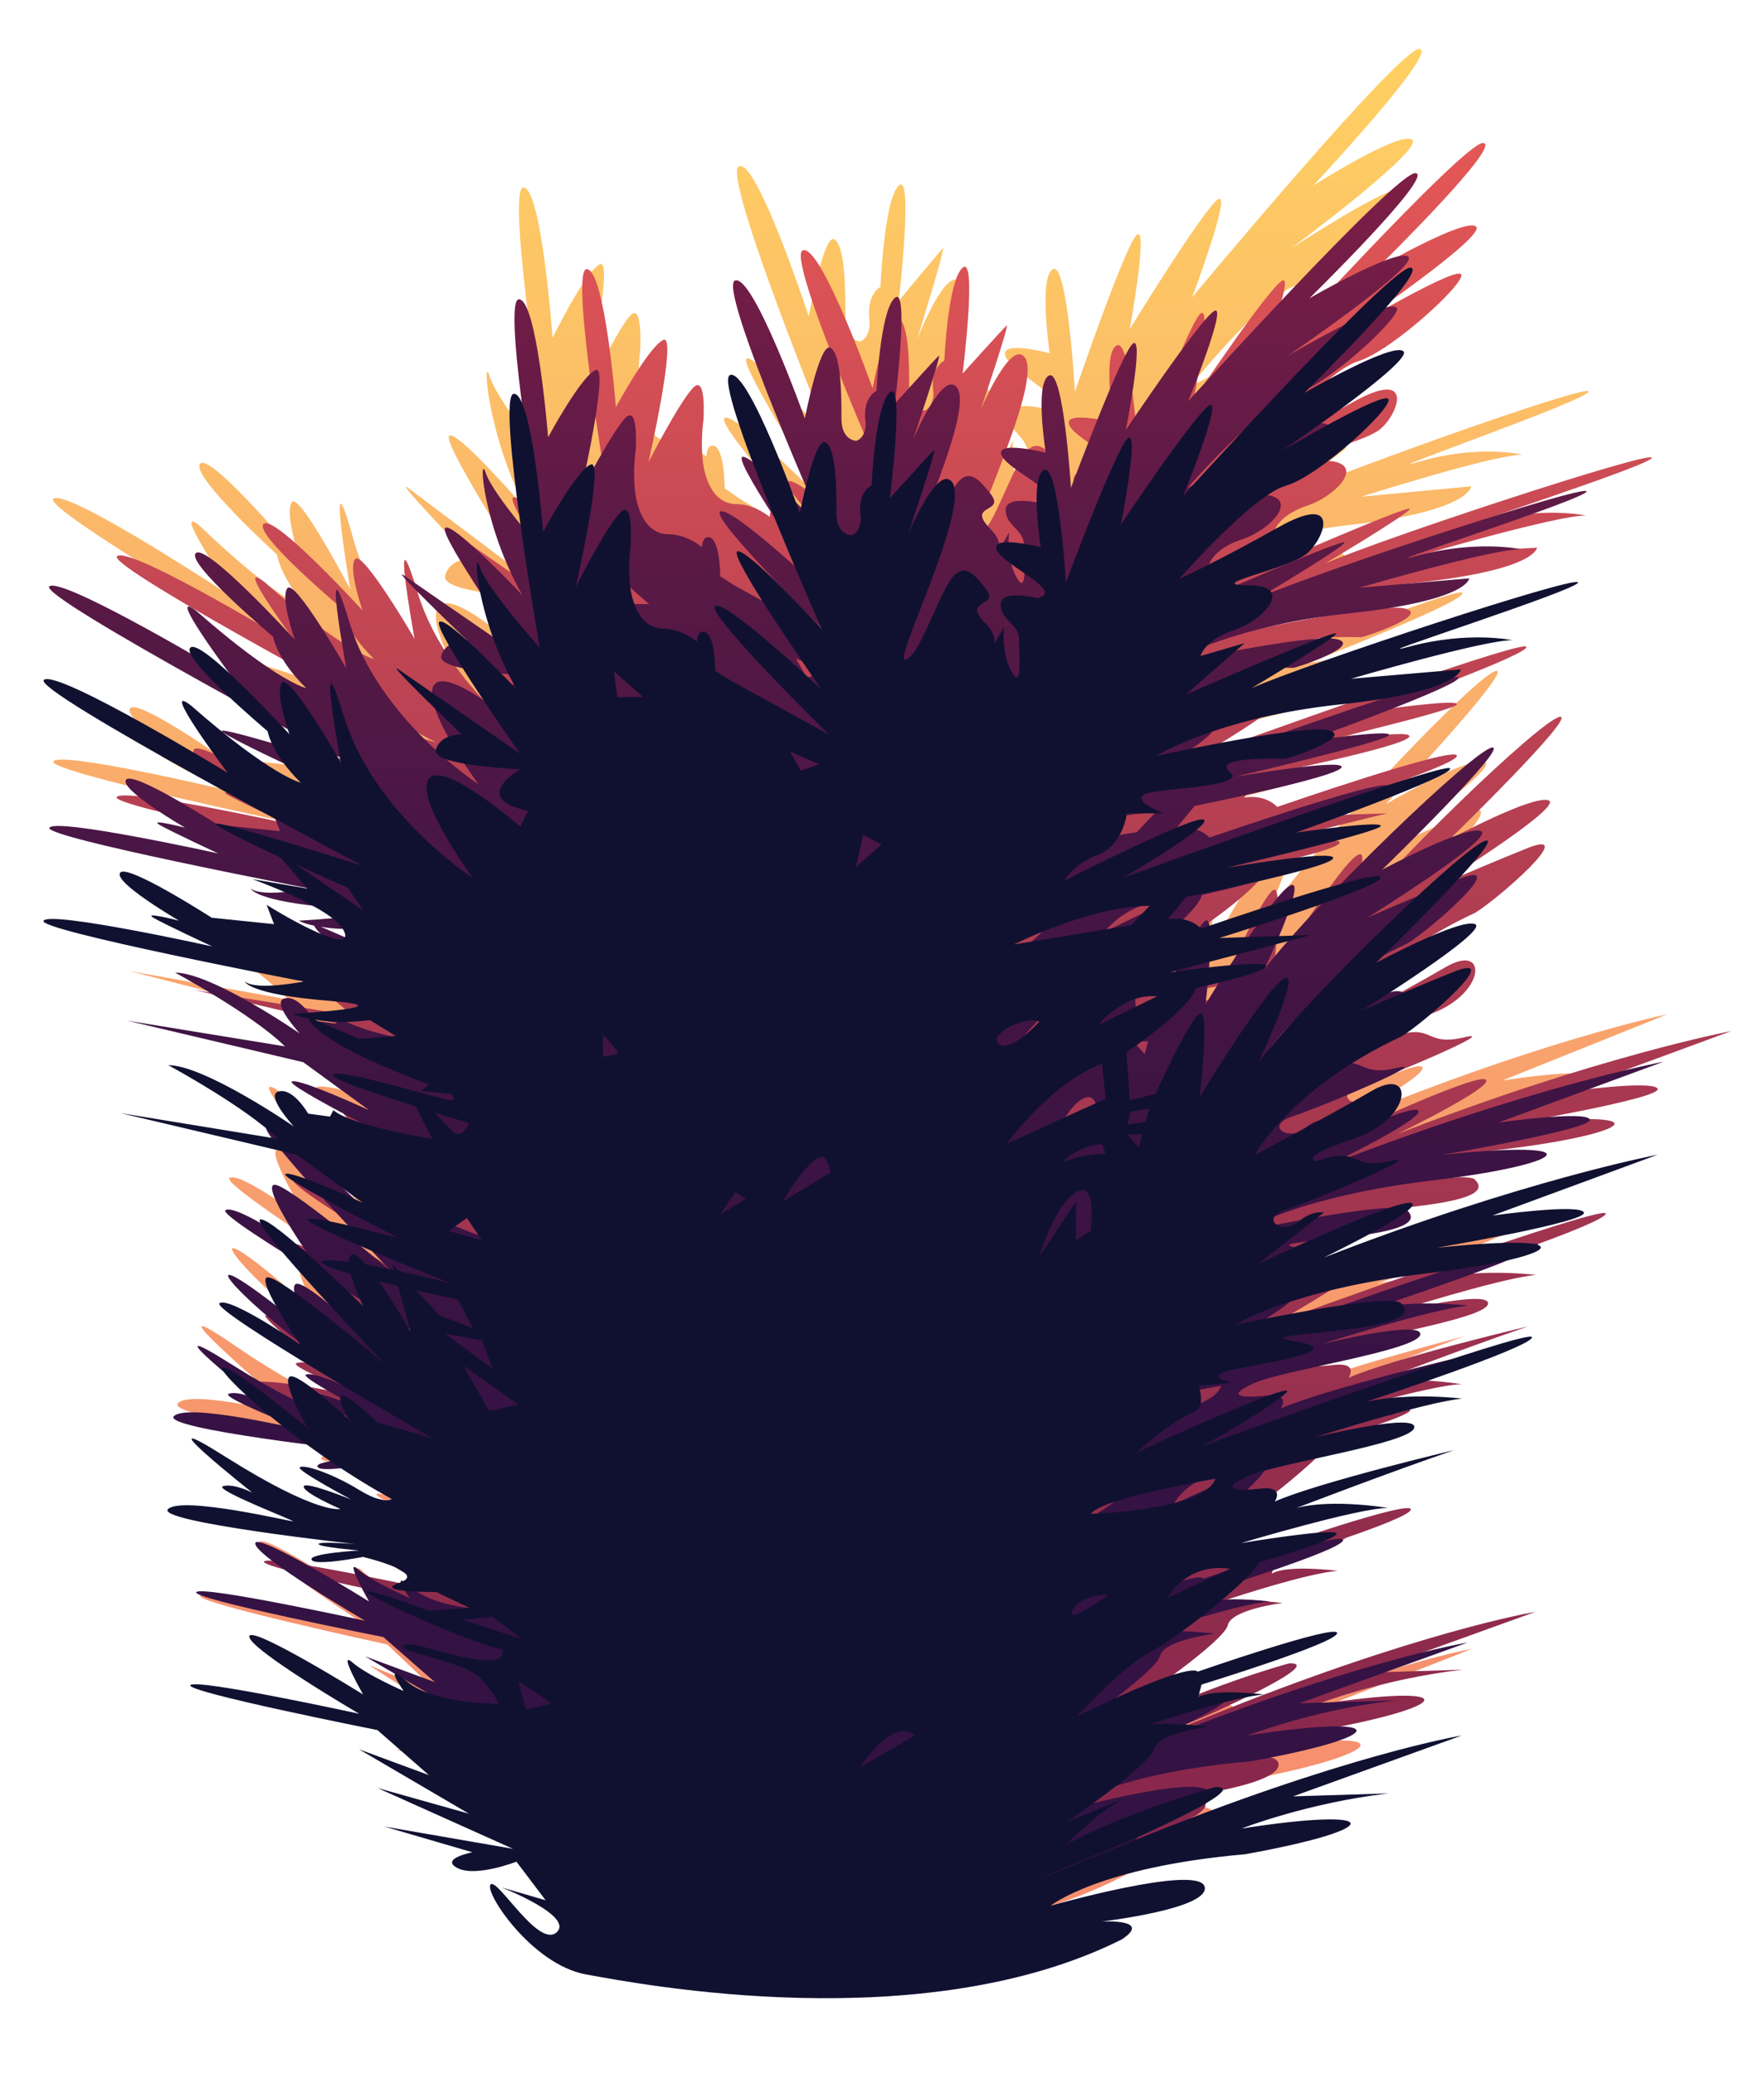
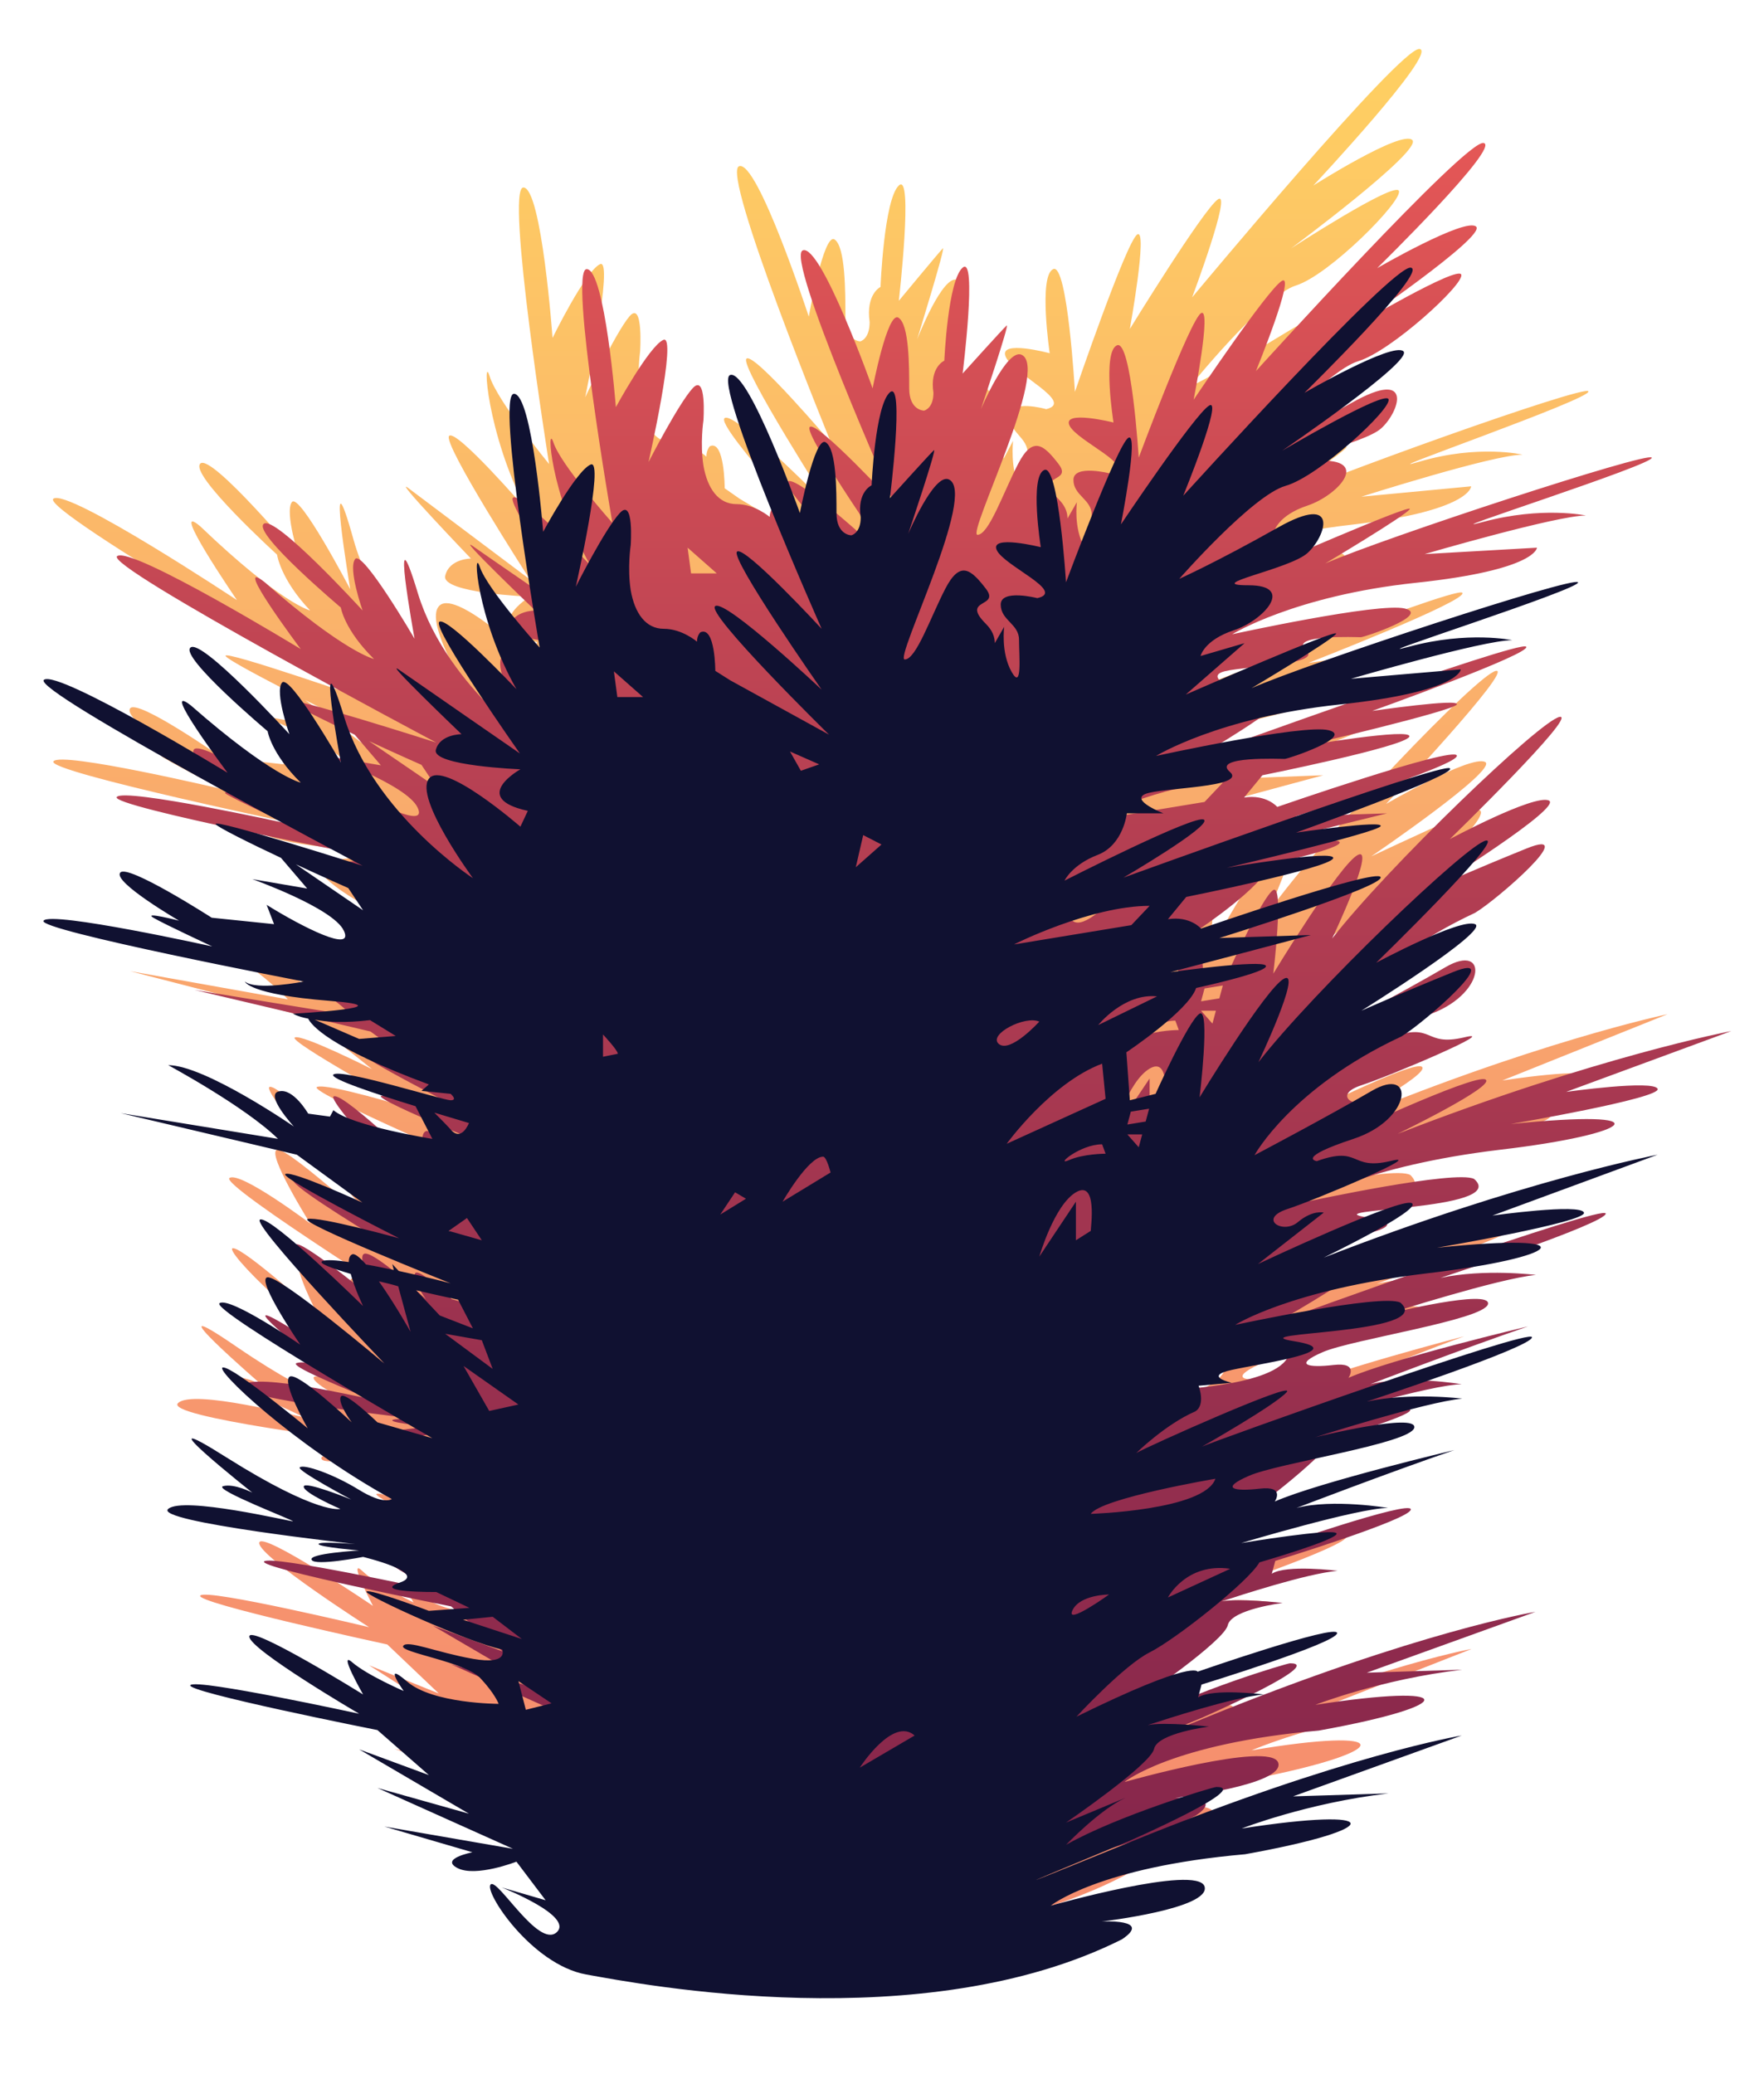
<svg xmlns="http://www.w3.org/2000/svg" version="1.1" id="Layer_1" x="0px" y="0px" viewBox="0 0 356.6 419.2" style="enable-background:new 0 0 356.6 419.2;" xml:space="preserve">
  <style type="text/css">
	.st0{fill:url(#SVGID_1_);}
	.st1{fill:url(#SVGID_2_);}
	.st2{fill:url(#SVGID_3_);}
	.st3{fill:#101131;}
</style>
  <g>
    <linearGradient id="SVGID_1_" gradientUnits="userSpaceOnUse" x1="-1310.684" y1="391.145" x2="-1310.684" y2="9.889" gradientTransform="matrix(-1 0 0 1 -1137 0)">
      <stop offset="0" style="stop-color:#F68E6E" />
      <stop offset="0.176" style="stop-color:#F6926E" />
      <stop offset="0.41" style="stop-color:#F89E6D" />
      <stop offset="0.677" style="stop-color:#FAB16B" />
      <stop offset="0.967" style="stop-color:#FECD63" />
      <stop offset="1" style="stop-color:#FFD061" />
    </linearGradient>
    <path class="st0" d="M10.8,153.9c-1.5,2.1,52.6,13.4,52.6,13.4s-9.6,2.1-11.9,0c0,0,0.7,2.8,17.1,4.2s-7.4,2.8-7.4,2.8   s1,0.6,3.1,1.1c0.6,1.4,3.9,6.2,24.4,14.5l-1.5,1.4l5.9,0.7c0,0,1.5,1.4,0,1.4s-22.2-7.1-23.7-5.7c-0.9,0.8,8.5,4.3,16.6,7l3.4,7.1   c0,0-16.3-2.8-20-6.4l-0.7,1.4l-4.4-0.7c0,0-3-5.7-5.9-5c-3,0.7,3,7.8,3,7.8S43.4,185.7,36,185.7c0,0,15.6,9.2,22.2,16.3l-31.9-5.7   l35.6,9.2l13.3,10.6c0,0-14.1-7.1-15.6-6.4c-1.5,0.7,23,14.2,23,14.2s-16.3-5-18.5-4.2c-2.2,0.7,28.9,14.2,28.9,14.2   s-4.9-1.4-10.5-2.7l-1.3-1.5l0.3,1.3c-1.9-0.4-3.8-0.9-5.6-1.2c-1.3-1.6-2.4-2.6-2.9-2.2c-0.4,0.3-0.6,0.8-0.6,1.6   c-2.6-0.4-4.6-0.5-5.3-0.2c-1,0.5,1.7,1.5,5.7,2.8c0.8,3.2,2.5,7.1,2.5,7.1S56.8,219,54.5,219.7c-2.2,0.7,25.2,31.8,25.2,31.8   S58.2,231.7,56,232.4c-2.2,0.7,6.7,14.9,6.7,14.9s-14.1-10.6-16.3-9.2c-2.2,1.4,43,29.7,43,29.7l-11.1-3.5c0,0-6.7-7.1-7.4-5.7   s2.2,5.7,2.2,5.7s-11.1-11.3-12.6-9.9c-1.5,1.4,3.7,11.3,3.7,11.3s-14.8-13.4-17.1-13.4c-2.2,0,14.1,17,34.1,29   c0,0-1.5,1.4-6.7-2.1c-5.2-3.5-11.1-5.7-11.9-5c-0.7,0.7,10.4,7.1,10.4,7.1s-9.6-4.2-9.6-2.8c0,1.4,7.4,5,7.4,5s-4.4,1.4-23-11.3   c-18.5-12.7,5.2,7.8,5.2,7.8s-3.7-2.1-5.9-1.4c-2.2,0.7,14.8,7.8,14.1,7.8c-0.7,0-22.2-5.7-25.2-2.8c-3,2.8,37.8,7.8,37.8,7.8   s-7.4-0.7-7.4,0s8.2,1.4,8.2,1.4s-10.4,0.7-9.6,2.1c0.7,1.4,10.4-0.7,10.4-0.7s13.3,3.5,7.4,5.7c-5.9,2.1,7.4,2.1,7.4,2.1l6.7,3.5   l-8.2,0.7c0,0-11.9-5-12.6-4.2c-0.7,0.7,20.8,11.3,27.4,12.7c0,0,1.5,3.5-5.9,2.1c-7.4-1.4-13.3-4.2-14.1-2.8   c-0.7,1.4,12.6,3.5,15.6,7.1c3,3.5,3.7,5.7,3.7,5.7s-13.3,0-18.5-5s-0.7,2.1-0.7,2.1s-7.4-3.5-10.4-6.4c-3-2.8,2.2,7.1,2.2,7.1   s-23-15.6-23-12.7c0,2.8,22.2,17,22.2,17s-32.6-7.8-34.1-6.4c-1.5,1.4,37.8,9.9,37.8,9.9l10.4,9.9l-14.1-5.7l22.2,14.2l-18.5-5.7   l27.4,13.4l-26-5l17.8,5.7c0,0-6.7,1.4-3,3.5c3.7,2.1,11.9-1.4,11.9-1.4l5.9,8.5l-8.9-2.8c0,0,14.8,6.4,11.1,9.9   c-3.7,3.5-11.9-12-13.3-10.6c-1.5,1.4,8.2,17.7,19.3,19.8s68.2,14.2,108.3-7.8c6.3-4.6-4.1-3.9-4.1-3.9s22.2-2.8,20.8-7.8   s-31.1,4.2-31.1,4.2s9.6-8.5,39.3-11.3c28.9-5.7,28.2-10.6-0.7-5.7c0,0,13.3-5.7,29.7-7.8l-19.3,0.7l34.1-13.4   c0,0-23.7,4.2-66.7,23.3c-43,19.1-0.7,0-0.7,0s25.1-12,17.8-12c-0.7,0-20,6.4-30.4,12.7c0,0,6.9-7.9,12-10.4l-12,5.4   c0,0,17.1-12.7,17.8-16.3c0.7-3.5,11.1-5,11.1-5s-8.9-1.1-12.4-0.4c3.7-1.3,17.1-6.1,23.5-6.7c0,0-10.4-1.4-13.3,0.7l0.7-2.8   c0,0,27.4-9.2,27.4-11.3s-28.2,8.5-28.2,8.5s-0.7-2.8-24.5,9.9c0,0,9.6-11.3,14.8-14.2s20-15.6,22.2-19.8c0,0,15.6-5,15.6-6.4   c0-1.4-19.3,2.1-19.3,2.1s23.7-7.8,29.7-7.8c0,0-11.1-2.1-18.5,0c0,0,18.5-7.8,31.9-12.7c0,0-27.4,7.1-36.3,11.3c0,0,2.2-3.5-3-2.8   c-5.2,0.7-8.2,0-2.2-2.8c5.9-2.8,32.6-7.1,33.4-10.6c0.7-3.5-20,2.1-20,2.1s22.2-7.8,29.7-8.5c0,0-10.4-1.4-19.3,0.7   c0,0,33.4-12,33.4-14.2s-63.8,22.6-66.7,24.1c0,0,14.8-9.2,17.1-12c2.2-2.8-28.2,12-30.4,13.4c0,0,5.9-6.4,11.9-9.2   c2.2-1.4,0.7-5.7,0.7-5.7l6.7-0.7c0,0-5.9-1.4,0-2.8s24.5-4.2,12.6-6.4c-11.9-2.1,28.9-1.4,21.5-8.5c-3.7-2.1-33.4,5-33.4,5   s11.1-7.8,38.6-11.3s33.4-9.2,2.2-5.7c0,0,30.4-5.7,29.7-7.8c-0.7-2.1-18.5,0.7-18.5,0.7l33.4-13.4c0,0-27.4,5.7-67.5,22.6   c0,0,20-10.6,17.8-12c-2.2-1.4-31.1,13.4-31.1,13.4l13.3-11.3c0,0-2.2-0.7-5.2,2.1c-3,2.8-8.2-0.7-2.2-2.8   c5.9-2.1,28.9-12.7,20.8-10.6c-8.2,2.1-5.9-3.5-14.8,0c0,0-4.4-0.7,7.4-5c11.9-4.2,12.6-16.3,3.7-10.6   c-8.9,5.7-23.7,14.2-23.7,14.2s7.4-14.9,29.7-26.2c4.4-2.8,21.5-19.1,10.4-14.2c-11.1,5-18.5,8.5-18.5,8.5s26-17.7,23-19.1   s-20,8.5-20,8.5s26-27.6,22.2-26.9c-3.7,0.7-34.9,33.3-46,48.8c0,0,8.9-20.5,5.2-18.4c-3.7,2.1-17.1,26.2-17.1,26.2   s2.2-19.8,0-18.4c-2.2,1.4-8.9,17.7-8.9,17.7l-5.2,1.4l-0.7-10.6c0,0,12.6-9.2,14.1-14.2c0,0,14.8-3.5,14.1-5s-19.3,1.4-19.3,1.4   l28.9-7.8l-18.5,0.7c0,0,33.4-11.3,32.6-13.4c-0.7-2.1-36.3,11.3-36.3,11.3s-2.2-2.8-6.7-2.1l3.7-5c0,0,28.9-6.4,29.7-8.5   c0.7-2.1-21.5,2.1-21.5,2.1s30.4-7.8,31.1-9.2c0.7-1.4-17.1,1.4-17.1,1.4s32.6-12.7,31.1-14.2c-1.5-1.4-66,24.1-66,24.1   s17.8-11.3,16.3-12.7S217.3,145,217.3,145s1.5-3.5,6.7-5.7c5.2-2.1,5.9-9.2,5.9-9.2h7.4c0,0-6.7-2.8-3.7-4.2c3-1.4,20.8-1.4,17.1-5   s10.4-2.8,11.1-2.8c0.7,0,14.1-5,8.9-6.4c-5.2-1.4-34.9,5.7-34.9,5.7s12.6-8.5,37.1-11.3s24.5-7.8,24.5-7.8l-22.2,2.1   c0,0,26.7-8.5,32.6-8.5c0,0-8.9-2.1-20.8,1.4s34.9-12.7,34.1-14.2c-0.7-1.4-54.1,17.7-66,23.3c0,0,16.3-10.6,17.1-12   c0.7-1.4-30.4,13.4-30.4,13.4l11.9-11.3l-8.9,2.8c0,0,0.7-3.5,6.7-5.7c5.9-2.1,12.6-9.9,3-9.9s8.2-3.5,11.9-7.1s6.7-13.4-5.9-5.7   s-20,11.3-20,11.3s14.8-18.4,21.5-20.5c6.7-2.1,21.5-17,20.8-19.1S261,50.2,261,50.2s26.7-19.8,24.5-21.9c-2.2-2.1-20,9.2-20,9.2   S290.7,10.6,287,9.9s-46,50.2-46,50.2s8.2-21.9,5.2-19.8s-17.8,26.2-17.8,26.2s3.7-20.5,1.5-19.1c-2.2,1.4-12.6,31.8-12.6,31.8   s-1.5-26.2-4.4-24.8c-3,1.4-0.7,17-0.7,17s-10.4-2.8-8.9,0.7s14.1,9.2,8.2,10.6c0,0-7.4-2.1-7.4,1.4s3.7,4.2,3.7,7.8   s0.7,11.3-1.5,7.1c-2.2-4.2-1.5-9.9-1.5-9.9l-1.9,3.6c0-1.4-0.5-2.9-1.8-4.3c-5.2-5.7,3-3.5,0-7.8c-3-4.2-5.2-6.4-8.2,0   c-3,6.4-5.9,15.6-8.2,15.6c-2.2,0,14.8-36.8,8.9-39.6c-3-1.4-8.2,12-8.2,12s5.9-19.1,5.2-18.4c-0.7,0.7-8.9,10.6-8.9,10.6   s3-26.2,0-23.3c-3,2.8-3.7,20.5-3.7,20.5s-3,1.4-2.2,7.1c0,3.5-1.9,3.9-1.9,3.9s-3,0-3-5c0-5,0-14.2-2.2-15.6   c-2.2-1.4-5.2,15.6-5.2,15.6s-10.4-31.8-14.1-30.4C145.7,35,168,89.5,168,89.5s-15.6-18.4-17.1-17c-1.5,1.4,17.1,30.4,17.1,30.4   s-19.3-19.8-21.5-18.4c-2.2,1.4,23,28.3,23,28.3l-20-12l-3-2.1c0,0,0-9.9-3-8.5c0,0-0.7,0.7-0.7,2.1c0,0-3-2.8-6.7-2.8   c-3.7,0-5.9-3.5-6.7-8.5c-0.7-5,0-9.9,0-9.9s0.7-10.6-2.2-7.1s-8.9,16.3-8.9,16.3s5.9-28.3,3-26.9c-3,1.4-9.6,14.9-9.6,14.9   s-2.2-30.4-5.9-30.4c-3.7,0,5.2,55.9,5.2,55.9S100.5,81,99,76.1c-1.5-5-0.7,11.3,7.4,26.9c0,0-14.1-16.3-15.6-14.9   c-1.5,1.4,16.3,29,16.3,29s-20.8-15.6-24.5-18.4c-3.7-2.8,12.6,14.2,12.6,14.2s-4.4,0-5.2,3.5s17.1,4.2,17.1,4.2s-10.4,6.4,1.5,9.2   l-1.5,3.5c0,0-15.6-14.9-18.5-10.6c-3,4.2,8.9,21.9,8.9,21.9s-20-14.2-26-35.4c-5.9-21.2-0.7,9.9-0.7,9.9S60.5,99.4,59,101.5   s1.5,11.3,1.5,11.3s-17.8-21.2-20-19.1C38.2,95.9,56,112.1,56,112.1s0.7,5,6.7,11.3c0,0-5.9-1.4-22.2-17   c-6.7-5.7,7.4,14.9,7.4,14.9s-34.1-22.6-37.1-20.5c-3,2.1,64.5,41,64.5,41s-30.4-10.6-29.7-9.2c0.4,0.7,6.8,4.1,13.2,7.4l5.3,6.7   L53,144.7c0,0,16.3,6.4,18.5,11.3c2.2,5-8.2-0.7-15.6-5.7l1.5,4.2l-12.6-1.4c0,0-17.1-12-18.5-9.9c-1.5,2.1,11.9,10.6,11.9,10.6   s-7.4-2.1-5.2-0.7c2.2,1.4,11.9,6.4,11.9,6.4S12.3,151.8,10.8,153.9z M234.4,150.7l-3.7,4.2l-23.7,4.2   C206.9,159.2,222.5,150.7,234.4,150.7z M224,176.9c0,0,5.2-7.1,11.9-6.4L224,176.9z M229.9,198.8l0.7-2.8l3.7-0.7l-0.7,2.8   L229.9,198.8z M229.9,200.9h3l-0.7,2.8L229.9,200.9z M238.1,302.8c0,0,3.7-7.8,12.6-6.4L238.1,302.8z M222.5,284.4   c2.2-3.5,25.2-7.8,25.2-7.8C245.5,283.7,222.5,284.4,222.5,284.4z M218,206.6c-3,1.4,2.2-3.5,6.7-3.5l0.7,2.1   C225.5,205.2,221,205.2,218,206.6z M218.8,305.6c1.5-3.5,7.4-3.5,7.4-3.5S217.3,309.2,218.8,305.6z M212.1,227.8   c0,0,3-11.3,7.4-14.2c4.4-2.8,3,7.8,3,8.5l-3,2.1v-8.5L212.1,227.8z M205.4,203.1c0,0,8.9-13.4,19.3-17.7l0.7,7.8L205.4,203.1z    M212.1,176.2c0,0-5.9,7.1-8.2,5C201.7,179,209.1,174.8,212.1,176.2z M175.8,340.3c0,0,6.7-11.3,11.1-7.1L175.8,340.3z M175,142.2   l1.5-7.1l3.7,2.1L175,142.2z M167.6,119.6l-3.7,1.4l-2.2-4.2L167.6,119.6z M160.2,215.8c0,0,5.2-9.9,8.2-9.9c0.7,0,1.5,3.5,1.5,3.5   L160.2,215.8z M147.6,218.6l3-5l2.2,1.4L147.6,218.6z M132,104.7h-5.2l-0.7-5.7L132,104.7z M123.9,179c0,0,3,3.5,3,4.2l-3,0.7V179z    M106.8,321.2l6.7,5l-5.2,1.4L106.8,321.2z M101.6,307.1l5.9,5l-11.9-4.2L101.6,307.1z M95.7,251.9l11.1,8.5l-5.9,1.4L95.7,251.9z    M92,244.8l7.4,1.4l2.2,6.4L92,244.8z M84.9,244.4c0,0-3.2-6.2-6.4-11.1c1.3,0.4,2.6,0.7,3.9,1L84.9,244.4z M94.6,237.4l3,6.4   l-6.7-2.8l-4.8-5.6C90.8,236.5,94.6,237.4,94.6,237.4z M92.7,222.2l3.7-2.8l3,5L92.7,222.2z M96.8,198.5c0,0-1.5,4.2-3.7,1.4   c-1-1.2-2.2-2.6-3.3-3.7C93.8,197.5,96.8,198.5,96.8,198.5z M76.8,175.8l5.2,3.5l-7.4,0.7l-9-4.3C68.1,176.2,71.7,176.5,76.8,175.8   z M61.7,141.5c5.6,2.9,10.6,5.3,10.6,5.3l3,5L61.7,141.5z" />
    <linearGradient id="SVGID_2_" gradientUnits="userSpaceOnUse" x1="-1323.537" y1="379.067" x2="-1323.537" y2="28.842" gradientTransform="matrix(-1 0 0 1 -1137 0)">
      <stop offset="0" style="stop-color:#86264B" />
      <stop offset="0.231" style="stop-color:#942E4E" />
      <stop offset="0.661" style="stop-color:#BA4253" />
      <stop offset="1" style="stop-color:#E45756" />
    </linearGradient>
    <path class="st1" d="M23.6,161.1c-1.5,1.9,52.6,12.3,52.6,12.3s-9.6,1.9-11.9,0c0,0,0.7,2.6,17.1,3.9c16.3,1.3-7.4,2.6-7.4,2.6   s1,0.6,3.1,1c0.6,1.2,3.9,5.7,24.4,13.3l-1.5,1.3l5.9,0.6c0,0,1.5,1.3,0,1.3s-22.2-6.5-23.7-5.2c-0.9,0.8,8.5,3.9,16.6,6.4l3.4,6.6   c0,0-16.3-2.6-20-5.8l-0.7,1.3l-4.4-0.6c0,0-3-5.2-5.9-4.5c-3,0.6,3,7.1,3,7.1s-17.8-12.3-25.2-12.3c0,0,15.6,8.4,22.2,14.9   l-31.9-5.2l35.6,8.4l13.3,9.7c0,0-14.1-6.5-15.6-5.8s23,13,23,13s-16.3-4.5-18.5-3.9s28.9,13,28.9,13s-4.9-1.3-10.5-2.5l-1.3-1.4   l0.3,1.2c-1.9-0.4-3.8-0.8-5.6-1.1c-1.3-1.5-2.4-2.4-2.9-2c-0.4,0.2-0.6,0.8-0.6,1.5c-2.6-0.4-4.6-0.5-5.3-0.2   c-1,0.4,1.7,1.4,5.7,2.6c0.8,3,2.5,6.5,2.5,6.5s-18.5-18.2-20.8-17.5c-2.2,0.6,25.2,29.2,25.2,29.2s-21.5-18.2-23.7-17.5   c-2.2,0.6,6.7,13.6,6.7,13.6s-14.1-9.7-16.3-8.4c-2.2,1.3,43,27.3,43,27.3l-11.1-3.2c0,0-6.7-6.5-7.4-5.2c-0.7,1.3,2.2,5.2,2.2,5.2   s-11.1-10.4-12.6-9.1c-1.5,1.3,3.7,10.4,3.7,10.4S62.2,251.5,60,251.5c-2.2,0,14.1,15.6,34.1,26.6c0,0-1.5,1.3-6.7-1.9   s-11.1-5.2-11.9-4.5c-0.7,0.6,10.4,6.5,10.4,6.5s-9.6-3.9-9.6-2.6c0,1.3,7.4,4.5,7.4,4.5s-4.4,1.3-23-10.4   c-18.5-11.7,5.2,7.1,5.2,7.1s-3.7-1.9-5.9-1.3c-2.2,0.6,14.8,7.1,14.1,7.1c-0.7,0-22.2-5.2-25.2-2.6s37.8,7.1,37.8,7.1   s-7.4-0.6-7.4,0c0,0.6,8.2,1.3,8.2,1.3s-10.4,0.6-9.6,1.9c0.7,1.3,10.4-0.6,10.4-0.6s13.3,3.2,7.4,5.2s7.4,1.9,7.4,1.9l6.7,3.2   l-8.2,0.6c0,0-11.9-4.5-12.6-3.9s20.8,10.4,27.4,11.7c0,0,1.5,3.2-5.9,1.9c-7.4-1.3-13.3-3.9-14.1-2.6s12.6,3.2,15.6,6.5   c3,3.2,3.7,5.2,3.7,5.2s-13.3,0-18.5-4.5c-5.2-4.5-0.7,1.9-0.7,1.9s-7.4-3.2-10.4-5.8c-3-2.6,2.2,6.5,2.2,6.5s-23-14.3-23-11.7   c0,2.6,22.2,15.6,22.2,15.6s-32.6-7.1-34.1-5.8s37.8,9.1,37.8,9.1l10.4,9.1l-14.1-5.2l22.2,13l-18.5-5.2l27.4,12.3l-26-4.5   l17.8,5.2c0,0-6.7,1.3-3,3.2c3.7,1.9,11.9-1.3,11.9-1.3l5.9,7.8l-8.9-2.6c0,0,14.8,5.8,11.1,9.1c-3.7,3.2-11.9-11-13.3-9.7   c-1.5,1.3,8.2,16.2,19.3,18.2s68.2,13,108.3-7.1c6.3-4.2-4.1-3.6-4.1-3.6s22.2-2.6,20.8-7.1c-1.5-4.5-31.1,3.9-31.1,3.9   s9.6-7.8,39.3-10.4c28.9-5.2,28.2-9.7-0.7-5.2c0,0,13.3-5.2,29.7-7.1l-19.3,0.6l34.1-12.3c0,0-23.7,3.9-66.7,21.4   c-43,17.5-0.7,0-0.7,0s25.1-11,17.8-11c-0.7,0-20,5.8-30.4,11.7c0,0,6.9-7.2,12-9.5l-12,5c0,0,17.1-11.7,17.8-14.9   c0.7-3.2,11.1-4.5,11.1-4.5s-8.9-1-12.4-0.3c3.7-1.2,17.1-5.6,23.5-6.2c0,0-10.4-1.3-13.3,0.6l0.7-2.6c0,0,27.4-8.4,27.4-10.4   s-28.2,7.8-28.2,7.8s-0.7-2.6-24.5,9.1c0,0,9.6-10.4,14.8-13s20-14.3,22.2-18.2c0,0,15.6-4.5,15.6-5.8s-19.3,1.9-19.3,1.9   s23.7-7.1,29.7-7.1c0,0-11.1-1.9-18.5,0c0,0,18.5-7.1,31.9-11.7c0,0-27.4,6.5-36.3,10.4c0,0,2.2-3.2-3-2.6c-5.2,0.6-8.2,0-2.2-2.6   s32.6-6.5,33.4-9.7c0.7-3.2-20,1.9-20,1.9s22.2-7.1,29.7-7.8c0,0-10.4-1.3-19.3,0.6c0,0,33.4-11,33.4-13s-63.8,20.8-66.7,22.1   c0,0,14.8-8.4,17.1-11c2.2-2.6-28.2,11-30.4,12.3c0,0,5.9-5.8,11.9-8.4c2.2-1.3,0.7-5.2,0.7-5.2l6.7-0.6c0,0-5.9-1.3,0-2.6   s24.5-3.9,12.6-5.8c-11.9-1.9,28.9-1.3,21.5-7.8c-3.7-1.9-33.4,4.5-33.4,4.5s11.1-7.1,38.6-10.4c27.4-3.2,33.4-8.4,2.2-5.2   c0,0,30.4-5.2,29.7-7.1s-18.5,0.6-18.5,0.6l33.4-12.3c0,0-27.4,5.2-67.5,20.8c0,0,20-9.7,17.8-11s-31.1,12.3-31.1,12.3l13.3-10.4   c0,0-2.2-0.6-5.2,1.9s-8.2-0.6-2.2-2.6c5.9-1.9,28.9-11.7,20.8-9.7c-8.2,1.9-5.9-3.2-14.8,0c0,0-4.4-0.6,7.4-4.5   c11.9-3.9,12.6-14.9,3.7-9.7c-8.9,5.2-23.7,13-23.7,13s7.4-13.6,29.7-24c4.4-2.6,21.5-17.5,10.4-13c-11.1,4.5-18.5,7.8-18.5,7.8   s26-16.2,23-17.5s-20,7.8-20,7.8s26-25.3,22.2-24.7s-34.9,30.5-46,44.8c0,0,8.9-18.8,5.2-16.9s-17.1,24-17.1,24s2.2-18.2,0-16.9   c-2.2,1.3-8.9,16.2-8.9,16.2l-5.2,1.3l-0.7-9.7c0,0,12.6-8.4,14.1-13c0,0,14.8-3.2,14.1-4.5s-19.3,1.3-19.3,1.3l28.9-7.1l-18.5,0.6   c0,0,33.4-10.4,32.6-12.3s-36.3,10.4-36.3,10.4s-2.2-2.6-6.7-1.9l3.7-4.5c0,0,28.9-5.8,29.7-7.8c0.7-1.9-21.5,1.9-21.5,1.9   s30.4-7.1,31.1-8.4c0.7-1.3-17.1,1.3-17.1,1.3s32.6-11.7,31.1-13c-1.5-1.3-66,22.1-66,22.1s17.8-10.4,16.3-11.7   c-1.5-1.3-28.2,12.3-28.2,12.3s1.5-3.2,6.7-5.2c5.2-1.9,5.9-8.4,5.9-8.4h7.4c0,0-6.7-2.6-3.7-3.9c3-1.3,20.8-1.3,17.1-4.5   c-3.7-3.2,10.4-2.6,11.1-2.6c0.7,0,14.1-4.5,8.9-5.8s-34.9,5.2-34.9,5.2s12.6-7.8,37.1-10.4c24.5-2.6,24.5-7.1,24.5-7.1L288,112   c0,0,26.7-7.8,32.6-7.8c0,0-8.9-1.9-20.8,1.3s34.9-11.7,34.1-13c-0.7-1.3-54.1,16.2-66,21.4c0,0,16.3-9.7,17.1-11   c0.7-1.3-30.4,12.3-30.4,12.3l11.9-10.4l-8.9,2.6c0,0,0.7-3.2,6.7-5.2s12.6-9.1,3-9.1s8.2-3.2,11.9-6.5s6.7-12.3-5.9-5.2   s-20,10.4-20,10.4S268,75,274.6,73s21.5-15.6,20.8-17.5c-0.7-1.9-21.5,10.4-21.5,10.4s26.7-18.2,24.5-20.1c-2.2-1.9-20,8.4-20,8.4   s25.2-24.7,21.5-25.3c-3.7-0.6-46,46.1-46,46.1s8.2-20.1,5.2-18.2c-3,1.9-17.8,24-17.8,24s3.7-18.8,1.5-17.5   c-2.2,1.3-12.6,29.2-12.6,29.2s-1.5-24-4.4-22.7c-3,1.3-0.7,15.6-0.7,15.6s-10.4-2.6-8.9,0.6c1.5,3.2,14.1,8.4,8.2,9.7   c0,0-7.4-1.9-7.4,1.3s3.7,3.9,3.7,7.1s0.7,10.4-1.5,6.5c-2.2-3.9-1.5-9.1-1.5-9.1l-1.9,3.3c0-1.3-0.5-2.6-1.8-3.9   c-5.2-5.2,3-3.2,0-7.1s-5.2-5.8-8.2,0c-3,5.8-5.9,14.3-8.2,14.3c-2.2,0,14.8-33.8,8.9-36.4c-3-1.3-8.2,11-8.2,11s5.9-17.5,5.2-16.9   c-0.7,0.6-8.9,9.7-8.9,9.7s3-24,0-21.4c-3,2.6-3.7,18.8-3.7,18.8s-3,1.3-2.2,6.5c0,3.2-1.9,3.6-1.9,3.6s-3,0-3-4.5   c0-4.5,0-13-2.2-14.3c-2.2-1.3-5.2,14.3-5.2,14.3S166,49.3,162.3,50.6c-3.7,1.3,18.5,51.3,18.5,51.3s-15.6-16.9-17.1-15.6   c-1.5,1.3,17.1,27.9,17.1,27.9s-19.3-18.2-21.5-16.9c-2.2,1.3,23,26,23,26l-20-11l-3-1.9c0,0,0-9.1-3-7.8c0,0-0.7,0.6-0.7,1.9   c0,0-3-2.6-6.7-2.6c-3.7,0-5.9-3.2-6.7-7.8c-0.7-4.5,0-9.1,0-9.1s0.7-9.7-2.2-6.5s-8.9,14.9-8.9,14.9s5.9-26,3-24.7   s-9.6,13.6-9.6,13.6s-2.2-27.9-5.9-27.9c-3.7,0,5.2,51.3,5.2,51.3s-10.4-11.7-11.9-16.2s-0.7,10.4,7.4,24.7   c0,0-14.1-14.9-15.6-13.6c-1.5,1.3,16.3,26.6,16.3,26.6S99.3,113,95.6,110.4c-3.7-2.6,12.6,13,12.6,13s-4.4,0-5.2,3.2   c-0.7,3.2,17.1,3.9,17.1,3.9s-10.4,5.8,1.5,8.4l-1.5,3.2c0,0-15.6-13.6-18.5-9.7c-3,3.9,8.9,20.1,8.9,20.1s-20-13-26-32.5   c-5.9-19.5-0.7,9.1-0.7,9.1S73.3,111.1,71.8,113s1.5,10.4,1.5,10.4s-17.8-19.5-20-17.5c-2.2,1.9,15.6,16.9,15.6,16.9   s0.7,4.5,6.7,10.4c0,0-5.9-1.3-22.2-15.6c-6.7-5.2,7.4,13.6,7.4,13.6s-34.1-20.8-37.1-18.8c-3,1.9,64.5,37.7,64.5,37.7   s-30.4-9.7-29.7-8.4c0.4,0.6,6.8,3.8,13.2,6.8l5.3,6.2l-11.1-1.9c0,0,16.3,5.8,18.5,10.4c2.2,4.5-8.2-0.6-15.6-5.2l1.5,3.9   l-12.6-1.3c0,0-17.1-11-18.5-9.1c-1.5,1.9,11.9,9.7,11.9,9.7s-7.4-1.9-5.2-0.6c2.2,1.3,11.9,5.8,11.9,5.8S25.1,159.2,23.6,161.1z    M247.2,158.2l-3.7,3.9l-23.7,3.9C219.8,166,235.3,158.2,247.2,158.2z M236.8,182.2c0,0,5.2-6.5,11.9-5.8L236.8,182.2z    M242.8,202.4l0.7-2.6l3.7-0.6l-0.7,2.6L242.8,202.4z M242.8,204.3h3l-0.7,2.6L242.8,204.3z M250.9,297.9c0,0,3.7-7.1,12.6-5.8   L250.9,297.9z M235.3,281c2.2-3.2,25.2-7.1,25.2-7.1C258.3,280.4,235.3,281,235.3,281z M230.9,209.5c-3,1.3,2.2-3.2,6.7-3.2   l0.7,1.9C238.3,208.2,233.9,208.2,230.9,209.5z M231.6,300.5c1.5-3.2,7.4-3.2,7.4-3.2S230.2,303.8,231.6,300.5z M225,229   c0,0,3-10.4,7.4-13c4.4-2.6,3,7.1,3,7.8l-3,1.9V218L225,229z M218.3,206.3c0,0,8.9-12.3,19.3-16.2l0.7,7.1L218.3,206.3z M225,181.6   c0,0-5.9,6.5-8.2,4.5S222,180.3,225,181.6z M188.6,332.4c0,0,6.7-10.4,11.1-6.5L188.6,332.4z M187.9,150.4l1.5-6.5l3.7,1.9   L187.9,150.4z M180.5,129.6l-3.7,1.3l-2.2-3.9L180.5,129.6z M173.1,218c0,0,5.2-9.1,8.2-9.1c0.7,0,1.5,3.2,1.5,3.2L173.1,218z    M160.4,220.6l3-4.5l2.2,1.3L160.4,220.6z M144.9,115.9h-5.2l-0.7-5.2L144.9,115.9z M136.7,184.2c0,0,3,3.2,3,3.9l-3,0.6V184.2z    M119.7,314.8l6.7,4.5l-5.2,1.3L119.7,314.8z M114.5,301.8l5.9,4.5l-11.9-3.9L114.5,301.8z M108.5,251.1l11.1,7.8l-5.9,1.3   L108.5,251.1z M104.8,244.6l7.4,1.3l2.2,5.8L104.8,244.6z M97.8,244.3c0,0-3.2-5.7-6.4-10.2c1.3,0.3,2.6,0.6,3.9,1L97.8,244.3z    M107.4,237.8l3,5.8l-6.7-2.6l-4.8-5.1C103.7,237,107.4,237.8,107.4,237.8z M105.6,223.8l3.7-2.6l3,4.5L105.6,223.8z M109.7,202.1   c0,0-1.5,3.9-3.7,1.3c-1-1.1-2.2-2.3-3.3-3.4C106.7,201.2,109.7,202.1,109.7,202.1z M89.6,181.3l5.2,3.2l-7.4,0.6l-9-3.9   C80.9,181.6,84.6,181.8,89.6,181.3z M74.6,149.8c5.6,2.6,10.6,4.8,10.6,4.8l3,4.5L74.6,149.8z" />
    <linearGradient id="SVGID_3_" gradientUnits="userSpaceOnUse" x1="-1309.865" y1="385.211" x2="-1309.865" y2="34.985" gradientTransform="matrix(-1 0 0 1 -1137 0)">
      <stop offset="0" style="stop-color:#331244" />
      <stop offset="0.234" style="stop-color:#351244" />
      <stop offset="0.414" style="stop-color:#3B1344" />
      <stop offset="0.576" style="stop-color:#461545" />
      <stop offset="0.726" style="stop-color:#541845" />
      <stop offset="0.868" style="stop-color:#661B46" />
      <stop offset="1" style="stop-color:#7D1E46" />
    </linearGradient>
-     <path class="st2" d="M10,167.3c-1.5,1.9,52.6,12.3,52.6,12.3s-9.6,1.9-11.9,0c0,0,0.7,2.6,17.1,3.9c16.3,1.3-7.4,2.6-7.4,2.6   s1,0.6,3.1,1c0.6,1.2,3.9,5.7,24.4,13.3l-1.5,1.3l5.9,0.6c0,0,1.5,1.3,0,1.3s-22.2-6.5-23.7-5.2c-0.9,0.8,8.5,3.9,16.6,6.4l3.4,6.6   c0,0-16.3-2.6-20-5.8l-0.7,1.3l-4.4-0.6c0,0-3-5.2-5.9-4.5c-3,0.6,3,7.1,3,7.1s-17.8-12.3-25.2-12.3c0,0,15.6,8.4,22.2,14.9   l-31.9-5.2l35.6,8.4l13.3,9.7c0,0-14.1-6.5-15.6-5.8s23,13,23,13s-16.3-4.5-18.5-3.9c-2.2,0.6,28.9,13,28.9,13s-4.9-1.3-10.5-2.5   l-1.3-1.4l0.3,1.2c-1.9-0.4-3.8-0.8-5.6-1.1c-1.3-1.5-2.4-2.4-2.9-2c-0.4,0.2-0.6,0.8-0.6,1.5c-2.6-0.4-4.6-0.5-5.3-0.2   c-1,0.4,1.7,1.4,5.7,2.6c0.8,3,2.5,6.5,2.5,6.5s-18.5-18.2-20.8-17.5c-2.2,0.6,25.2,29.2,25.2,29.2s-21.5-18.2-23.7-17.5   C53,240,61.9,253,61.9,253s-14.1-9.7-16.3-8.4c-2.2,1.3,43,27.3,43,27.3l-11.1-3.2c0,0-6.7-6.5-7.4-5.2s2.2,5.2,2.2,5.2   s-11.1-10.4-12.6-9.1c-1.5,1.3,3.7,10.4,3.7,10.4s-14.8-12.3-17.1-12.3c-2.2,0,14.1,15.6,34.1,26.6c0,0-1.5,1.3-6.7-1.9   c-5.2-3.2-11.1-5.2-11.9-4.5c-0.7,0.6,10.4,6.5,10.4,6.5s-9.6-3.9-9.6-2.6c0,1.3,7.4,4.5,7.4,4.5s-4.4,1.3-23-10.4   c-18.5-11.7,5.2,7.1,5.2,7.1s-3.7-1.9-5.9-1.3c-2.2,0.6,14.8,7.1,14.1,7.1c-0.7,0-22.2-5.2-25.2-2.6c-3,2.6,37.8,7.1,37.8,7.1   s-7.4-0.6-7.4,0c0,0.6,8.2,1.3,8.2,1.3s-10.4,0.6-9.6,1.9c0.7,1.3,10.4-0.6,10.4-0.6s13.3,3.2,7.4,5.2c-5.9,1.9,7.4,1.9,7.4,1.9   l6.7,3.2l-8.2,0.6c0,0-11.9-4.5-12.6-3.9s20.8,10.4,27.4,11.7c0,0,1.5,3.2-5.9,1.9c-7.4-1.3-13.3-3.9-14.1-2.6   c-0.7,1.3,12.6,3.2,15.6,6.5c3,3.2,3.7,5.2,3.7,5.2s-13.3,0-18.5-4.5c-5.2-4.5-0.7,1.9-0.7,1.9s-7.4-3.2-10.4-5.8   c-3-2.6,2.2,6.5,2.2,6.5s-23-14.3-23-11.7c0,2.6,22.2,15.6,22.2,15.6s-32.6-7.1-34.1-5.8c-1.5,1.3,37.8,9.1,37.8,9.1l10.4,9.1   l-14.1-5.2l22.2,13l-18.5-5.2l27.4,12.3l-26-4.5l17.8,5.2c0,0-6.7,1.3-3,3.2c3.7,1.9,11.9-1.3,11.9-1.3l5.9,7.8l-8.9-2.6   c0,0,14.8,5.8,11.1,9.1c-3.7,3.2-11.9-11-13.3-9.7c-1.5,1.3,8.2,16.2,19.3,18.2s68.2,13,108.3-7.1c6.3-4.2-4.1-3.6-4.1-3.6   s22.2-2.6,20.8-7.1s-31.1,3.9-31.1,3.9s9.6-7.8,39.3-10.4c28.9-5.2,28.2-9.7-0.7-5.2c0,0,13.3-5.2,29.7-7.1l-19.3,0.6l34.1-12.3   c0,0-23.7,3.9-66.7,21.4c-43,17.5-0.7,0-0.7,0s25.1-11,17.8-11c-0.7,0-20,5.8-30.4,11.7c0,0,6.9-7.2,12-9.5l-12,5   c0,0,17.1-11.7,17.8-14.9c0.7-3.2,11.1-4.5,11.1-4.5s-8.9-1-12.4-0.3c3.7-1.2,17.1-5.6,23.5-6.2c0,0-10.4-1.3-13.3,0.6l0.7-2.6   c0,0,27.4-8.4,27.4-10.4s-28.2,7.8-28.2,7.8s-0.7-2.6-24.5,9.1c0,0,9.6-10.4,14.8-13c5.2-2.6,20-14.3,22.2-18.2   c0,0,15.6-4.5,15.6-5.8s-19.3,1.9-19.3,1.9s23.7-7.1,29.7-7.1c0,0-11.1-1.9-18.5,0c0,0,18.5-7.1,31.9-11.7c0,0-27.4,6.5-36.3,10.4   c0,0,2.2-3.2-3-2.6c-5.2,0.6-8.2,0-2.2-2.6c5.9-2.6,32.6-6.5,33.4-9.7c0.7-3.2-20,1.9-20,1.9s22.2-7.1,29.7-7.8   c0,0-10.4-1.3-19.3,0.6c0,0,33.4-11,33.4-13s-63.8,20.8-66.7,22.1c0,0,14.8-8.4,17.1-11c2.2-2.6-28.2,11-30.4,12.3   c0,0,5.9-5.8,11.9-8.4c2.2-1.3,0.7-5.2,0.7-5.2l6.7-0.6c0,0-5.9-1.3,0-2.6c5.9-1.3,24.5-3.9,12.6-5.8s28.9-1.3,21.5-7.8   c-3.7-1.9-33.4,4.5-33.4,4.5s11.1-7.1,38.6-10.4c27.4-3.2,33.4-8.4,2.2-5.2c0,0,30.4-5.2,29.7-7.1s-18.5,0.6-18.5,0.6l33.4-12.3   c0,0-27.4,5.2-67.5,20.8c0,0,20-9.7,17.8-11c-2.2-1.3-31.1,12.3-31.1,12.3l13.3-10.4c0,0-2.2-0.6-5.2,1.9s-8.2-0.6-2.2-2.6   c5.9-1.9,28.9-11.7,20.8-9.7c-8.2,1.9-5.9-3.2-14.8,0c0,0-4.4-0.6,7.4-4.5c11.9-3.9,12.6-14.9,3.7-9.7c-8.9,5.2-23.7,13-23.7,13   s7.4-13.6,29.7-24c4.4-2.6,21.5-17.5,10.4-13c-11.1,4.5-18.5,7.8-18.5,7.8s26-16.2,23-17.5c-3-1.3-20,7.8-20,7.8s26-25.3,22.2-24.7   c-3.7,0.6-34.9,30.5-46,44.8c0,0,8.9-18.8,5.2-16.9c-3.7,1.9-17.1,24-17.1,24s2.2-18.2,0-16.9c-2.2,1.3-8.9,16.2-8.9,16.2l-5.2,1.3   l-0.7-9.7c0,0,12.6-8.4,14.1-13c0,0,14.8-3.2,14.1-4.5c-0.7-1.3-19.3,1.3-19.3,1.3l28.9-7.1l-18.5,0.6c0,0,33.4-10.4,32.6-12.3   c-0.7-1.9-36.3,10.4-36.3,10.4s-2.2-2.6-6.7-1.9l3.7-4.5c0,0,28.9-5.8,29.7-7.8c0.7-1.9-21.5,1.9-21.5,1.9s30.4-7.1,31.1-8.4   c0.7-1.3-17.1,1.3-17.1,1.3s32.6-11.7,31.1-13c-1.5-1.3-66,22.1-66,22.1s17.8-10.4,16.3-11.7c-1.5-1.3-28.2,12.3-28.2,12.3   s1.5-3.2,6.7-5.2c5.2-1.9,5.9-8.4,5.9-8.4h7.4c0,0-6.7-2.6-3.7-3.9c3-1.3,20.8-1.3,17.1-4.5c-3.7-3.2,10.4-2.6,11.1-2.6   c0.7,0,14.1-4.5,8.9-5.8c-5.2-1.3-34.9,5.2-34.9,5.2s12.6-7.8,37.1-10.4c24.5-2.6,24.5-7.1,24.5-7.1l-22.2,1.9   c0,0,26.7-7.8,32.6-7.8c0,0-8.9-1.9-20.8,1.3c-11.9,3.2,34.9-11.7,34.1-13c-0.7-1.3-54.1,16.2-66,21.4c0,0,16.3-9.7,17.1-11   c0.7-1.3-30.4,12.3-30.4,12.3l11.9-10.4l-8.9,2.6c0,0,0.7-3.2,6.7-5.2c5.9-1.9,12.6-9.1,3-9.1s8.2-3.2,11.9-6.5   c3.7-3.2,6.7-12.3-5.9-5.2c-12.6,7.1-20,10.4-20,10.4s14.8-16.9,21.5-18.8c6.7-1.9,21.5-15.6,20.8-17.5C281,59.7,260.2,72,260.2,72   s26.7-18.2,24.5-20.1c-2.2-1.9-20,8.4-20,8.4s25.2-24.7,21.5-25.3s-46,46.1-46,46.1s8.2-20.1,5.2-18.2s-17.8,24-17.8,24   s3.7-18.8,1.5-17.5c-2.2,1.3-12.6,29.2-12.6,29.2s-1.5-24-4.4-22.7c-3,1.3-0.7,15.6-0.7,15.6s-10.4-2.6-8.9,0.6s14.1,8.4,8.2,9.7   c0,0-7.4-1.9-7.4,1.3s3.7,3.9,3.7,7.1s0.7,10.4-1.5,6.5c-2.2-3.9-1.5-9.1-1.5-9.1l-1.9,3.3c0-1.3-0.5-2.6-1.8-3.9   c-5.2-5.2,3-3.2,0-7.1c-3-3.9-5.2-5.8-8.2,0c-3,5.8-5.9,14.3-8.2,14.3c-2.2,0,14.8-33.8,8.9-36.4c-3-1.3-8.2,11-8.2,11   s5.9-17.5,5.2-16.9c-0.7,0.6-8.9,9.7-8.9,9.7s3-24,0-21.4c-3,2.6-3.7,18.8-3.7,18.8s-3,1.3-2.2,6.5c0,3.2-1.9,3.6-1.9,3.6   s-3,0-3-4.5c0-4.5,0-13-2.2-14.3c-2.2-1.3-5.2,14.3-5.2,14.3s-10.4-29.2-14.1-27.9c-3.7,1.3,18.5,51.3,18.5,51.3   s-15.6-16.9-17.1-15.6s17.1,27.9,17.1,27.9s-19.3-18.2-21.5-16.9c-2.2,1.3,23,26,23,26l-20-11l-3-1.9c0,0,0-9.1-3-7.8   c0,0-0.7,0.6-0.7,1.9c0,0-3-2.6-6.7-2.6c-3.7,0-5.9-3.2-6.7-7.8c-0.7-4.5,0-9.1,0-9.1s0.7-9.7-2.2-6.5s-8.9,14.9-8.9,14.9   s5.9-26,3-24.7c-3,1.3-9.6,13.6-9.6,13.6s-2.2-27.9-5.9-27.9c-3.7,0,5.2,51.3,5.2,51.3s-10.4-11.7-11.9-16.2   c-1.5-4.5-0.7,10.4,7.4,24.7c0,0-14.1-14.9-15.6-13.6c-1.5,1.3,16.3,26.6,16.3,26.6s-20.8-14.3-24.5-16.9c-3.7-2.6,12.6,13,12.6,13   s-4.4,0-5.2,3.2c-0.7,3.2,17.1,3.9,17.1,3.9s-10.4,5.8,1.5,8.4l-1.5,3.2c0,0-15.6-13.6-18.5-9.7c-3,3.9,8.9,20.1,8.9,20.1   s-20-13-26-32.5c-5.9-19.5-0.7,9.1-0.7,9.1s-10.4-18.2-11.9-16.2c-1.5,1.9,1.5,10.4,1.5,10.4s-17.8-19.5-20-17.5   c-2.2,1.9,15.6,16.9,15.6,16.9s0.7,4.5,6.7,10.4c0,0-5.9-1.3-22.2-15.6c-6.7-5.2,7.4,13.6,7.4,13.6S12.9,116.6,10,118.5   s64.5,37.7,64.5,37.7s-30.4-9.7-29.7-8.4c0.4,0.6,6.8,3.8,13.2,6.8l5.3,6.2l-11.1-1.9c0,0,16.3,5.8,18.5,10.4   c2.2,4.5-8.2-0.6-15.6-5.2l1.5,3.9l-12.6-1.3c0,0-17.1-11-18.5-9.1c-1.5,1.9,11.9,9.7,11.9,9.7s-7.4-1.9-5.2-0.6   c2.2,1.3,11.9,5.8,11.9,5.8S11.4,165.3,10,167.3z M233.5,164.3l-3.7,3.9l-23.7,3.9C206.1,172.1,221.7,164.3,233.5,164.3z    M223.2,188.4c0,0,5.2-6.5,11.9-5.8L223.2,188.4z M229.1,208.5l0.7-2.6l3.7-0.6l-0.7,2.6L229.1,208.5z M229.1,210.5h3l-0.7,2.6   L229.1,210.5z M237.2,304.1c0,0,3.7-7.1,12.6-5.8L237.2,304.1z M221.7,287.2c2.2-3.2,25.2-7.1,25.2-7.1   C244.7,286.5,221.7,287.2,221.7,287.2z M217.2,215.7c-3,1.3,2.2-3.2,6.7-3.2l0.7,1.9C224.6,214.4,220.2,214.4,217.2,215.7z    M218,306.7c1.5-3.2,7.4-3.2,7.4-3.2S216.5,309.9,218,306.7z M211.3,235.2c0,0,3-10.4,7.4-13s3,7.1,3,7.8l-3,1.9v-7.8L211.3,235.2z    M204.6,212.4c0,0,8.9-12.3,19.3-16.2l0.7,7.1L204.6,212.4z M211.3,187.7c0,0-5.9,6.5-8.2,4.5C200.9,190.3,208.3,186.4,211.3,187.7   z M175,338.5c0,0,6.7-10.4,11.1-6.5L175,338.5z M174.2,156.5l1.5-6.5l3.7,1.9L174.2,156.5z M166.8,135.7l-3.7,1.3l-2.2-3.9   L166.8,135.7z M159.4,224.1c0,0,5.2-9.1,8.2-9.1c0.7,0,1.5,3.2,1.5,3.2L159.4,224.1z M146.8,226.7l3-4.5l2.2,1.3L146.8,226.7z    M131.2,122.1H126l-0.7-5.2L131.2,122.1z M123,190.3c0,0,3,3.2,3,3.9l-3,0.6V190.3z M106,321l6.7,4.5l-5.2,1.3L106,321z M100.8,308   l5.9,4.5l-11.9-3.9L100.8,308z M94.9,257.3l11.1,7.8l-5.9,1.3L94.9,257.3z M91.2,250.8l7.4,1.3l2.2,5.8L91.2,250.8z M84.1,250.4   c0,0-3.2-5.7-6.4-10.2c1.3,0.3,2.6,0.6,3.9,1L84.1,250.4z M93.8,243.9l3,5.8l-6.7-2.6l-4.8-5.1C90,243.1,93.8,243.9,93.8,243.9z    M91.9,230l3.7-2.6l3,4.5L91.9,230z M96,208.2c0,0-1.5,3.9-3.7,1.3c-1-1.1-2.2-2.3-3.3-3.4C93,207.3,96,208.2,96,208.2z M76,187.4   l5.2,3.2l-7.4,0.6l-9-3.9C67.3,187.8,70.9,188,76,187.4z M60.9,155.9c5.6,2.6,10.6,4.8,10.6,4.8l3,4.5L60.9,155.9z" />
    <path class="st3" d="M8.8,186.1c-1.5,1.9,52.6,12.3,52.6,12.3s-9.6,1.9-11.9,0c0,0,0.7,2.6,17.1,3.9s-7.4,2.6-7.4,2.6s1,0.6,3.1,1   c0.6,1.2,3.9,5.7,24.4,13.3l-1.5,1.3l5.9,0.6c0,0,1.5,1.3,0,1.3c-1.5,0-22.2-6.5-23.7-5.2c-0.9,0.8,8.5,3.9,16.6,6.4l3.4,6.6   c0,0-16.3-2.6-20-5.8l-0.7,1.3l-4.4-0.6c0,0-3-5.2-5.9-4.5c-3,0.6,3,7.1,3,7.1S41.4,215.3,34,215.3c0,0,15.6,8.4,22.2,14.9   L24.4,225l35.6,8.4l13.3,9.7c0,0-14.1-6.5-15.6-5.8c-1.5,0.6,23,13,23,13s-16.3-4.5-18.5-3.9c-2.2,0.6,28.9,13,28.9,13   s-4.9-1.3-10.5-2.5l-1.3-1.4l0.3,1.2c-1.9-0.4-3.8-0.8-5.6-1.1c-1.3-1.5-2.4-2.4-2.9-2c-0.4,0.2-0.6,0.8-0.6,1.5   c-2.6-0.4-4.6-0.5-5.3-0.2c-1,0.4,1.7,1.4,5.7,2.6c0.8,3,2.5,6.5,2.5,6.5s-18.5-18.2-20.8-17.5c-2.2,0.6,25.2,29.2,25.2,29.2   S56.3,257.5,54,258.2c-2.2,0.6,6.7,13.6,6.7,13.6s-14.1-9.7-16.3-8.4c-2.2,1.3,43,27.3,43,27.3l-11.1-3.2c0,0-6.7-6.5-7.4-5.2   s2.2,5.2,2.2,5.2S60,277,58.5,278.3s3.7,10.4,3.7,10.4s-14.8-12.3-17.1-12.3c-2.2,0,14.1,15.6,34.1,26.6c0,0-1.5,1.3-6.7-1.9   c-5.2-3.2-11.1-5.2-11.9-4.5c-0.7,0.6,10.4,6.5,10.4,6.5s-9.6-3.9-9.6-2.6c0,1.3,7.4,4.5,7.4,4.5s-4.4,1.3-23-10.4   c-18.5-11.7,5.2,7.1,5.2,7.1s-3.7-1.9-5.9-1.3c-2.2,0.6,14.8,7.1,14.1,7.1S37,302.4,34,305c-3,2.6,37.8,7.1,37.8,7.1   s-7.4-0.6-7.4,0s8.2,1.3,8.2,1.3s-10.4,0.6-9.6,1.9c0.7,1.3,10.4-0.6,10.4-0.6s13.3,3.2,7.4,5.2s7.4,1.9,7.4,1.9l6.7,3.2l-8.2,0.6   c0,0-11.9-4.5-12.6-3.9s20.8,10.4,27.4,11.7c0,0,1.5,3.2-5.9,1.9c-7.4-1.3-13.3-3.9-14.1-2.6s12.6,3.2,15.6,6.5   c3,3.2,3.7,5.2,3.7,5.2s-13.3,0-18.5-4.5c-5.2-4.5-0.7,1.9-0.7,1.9s-7.4-3.2-10.4-5.8c-3-2.6,2.2,6.5,2.2,6.5s-23-14.3-23-11.7   s22.2,15.6,22.2,15.6s-32.6-7.1-34.1-5.8c-1.5,1.3,37.8,9.1,37.8,9.1l10.4,9.1l-14.1-5.2l22.2,13l-18.5-5.2l27.4,12.3l-26-4.5   l17.8,5.2c0,0-6.7,1.3-3,3.2c3.7,1.9,11.9-1.3,11.9-1.3l5.9,7.8l-8.9-2.6c0,0,14.8,5.8,11.1,9.1c-3.7,3.2-11.9-11-13.3-9.7   c-1.5,1.3,8.2,16.2,19.3,18.2s68.2,13,108.3-7.1c6.3-4.2-4.1-3.6-4.1-3.6s22.2-2.6,20.8-7.1c-1.5-4.5-31.1,3.9-31.1,3.9   s9.6-7.8,39.3-10.4c28.9-5.2,28.2-9.7-0.7-5.2c0,0,13.3-5.2,29.7-7.1l-19.3,0.6l34.1-12.3c0,0-23.7,3.9-66.7,21.4   c-43,17.5-0.7,0-0.7,0s25.1-11,17.8-11c-0.7,0-20,5.8-30.4,11.7c0,0,6.9-7.2,12-9.5l-12,5c0,0,17.1-11.7,17.8-14.9   c0.7-3.2,11.1-4.5,11.1-4.5s-8.9-1-12.4-0.3c3.7-1.2,17.1-5.6,23.5-6.2c0,0-10.4-1.3-13.3,0.6l0.7-2.6c0,0,27.4-8.4,27.4-10.4   s-28.2,7.8-28.2,7.8s-0.7-2.6-24.5,9.1c0,0,9.6-10.4,14.8-13s20-14.3,22.2-18.2c0,0,15.6-4.5,15.6-5.8c0-1.3-19.3,1.9-19.3,1.9   s23.7-7.1,29.7-7.1c0,0-11.1-1.9-18.5,0c0,0,18.5-7.1,31.9-11.7c0,0-27.4,6.5-36.3,10.4c0,0,2.2-3.2-3-2.6c-5.2,0.6-8.2,0-2.2-2.6   c5.9-2.6,32.6-6.5,33.4-9.7c0.7-3.2-20,1.9-20,1.9s22.2-7.1,29.7-7.8c0,0-10.4-1.3-19.3,0.6c0,0,33.4-11,33.4-13   s-63.8,20.8-66.7,22.1c0,0,14.8-8.4,17.1-11c2.2-2.6-28.2,11-30.4,12.3c0,0,5.9-5.8,11.9-8.4c2.2-1.3,0.7-5.2,0.7-5.2l6.7-0.6   c0,0-5.9-1.3,0-2.6c5.9-1.3,24.5-3.9,12.6-5.8c-11.9-1.9,28.9-1.3,21.5-7.8c-3.7-1.9-33.4,4.5-33.4,4.5s11.1-7.1,38.6-10.4   c27.4-3.2,33.4-8.4,2.2-5.2c0,0,30.4-5.2,29.7-7.1s-18.5,0.6-18.5,0.6l33.4-12.3c0,0-27.4,5.2-67.5,20.8c0,0,20-9.7,17.8-11   c-2.2-1.3-31.1,12.3-31.1,12.3l13.3-10.4c0,0-2.2-0.6-5.2,1.9c-3,2.6-8.2-0.6-2.2-2.6c5.9-1.9,28.9-11.7,20.8-9.7   c-8.2,1.9-5.9-3.2-14.8,0c0,0-4.4-0.6,7.4-4.5c11.9-3.9,12.6-14.9,3.7-9.7c-8.9,5.2-23.7,13-23.7,13s7.4-13.6,29.7-24   c4.4-2.6,21.5-17.5,10.4-13c-11.1,4.5-18.5,7.8-18.5,7.8s26-16.2,23-17.5c-3-1.3-20,7.8-20,7.8s26-25.3,22.2-24.7   c-3.7,0.6-34.9,30.5-46,44.8c0,0,8.9-18.8,5.2-16.9s-17.1,24-17.1,24s2.2-18.2,0-16.9c-2.2,1.3-8.9,16.2-8.9,16.2l-5.2,1.3   l-0.7-9.7c0,0,12.6-8.4,14.1-13c0,0,14.8-3.2,14.1-4.5c-0.7-1.3-19.3,1.3-19.3,1.3L265,189l-18.5,0.6c0,0,33.4-10.4,32.6-12.3   c-0.7-1.9-36.3,10.4-36.3,10.4s-2.2-2.6-6.7-1.9l3.7-4.5c0,0,28.9-5.8,29.7-7.8c0.7-1.9-21.5,1.9-21.5,1.9s30.4-7.1,31.1-8.4   c0.7-1.3-17.1,1.3-17.1,1.3s32.6-11.7,31.1-13c-1.5-1.3-66,22.1-66,22.1s17.8-10.4,16.3-11.7s-28.2,12.3-28.2,12.3s1.5-3.2,6.7-5.2   s5.9-8.4,5.9-8.4h7.4c0,0-6.7-2.6-3.7-3.9c3-1.3,20.8-1.3,17.1-4.5c-3.7-3.2,10.4-2.6,11.1-2.6c0.7,0,14.1-4.5,8.9-5.8   c-5.2-1.3-34.9,5.2-34.9,5.2s12.6-7.8,37.1-10.4s24.5-7.1,24.5-7.1l-22.2,1.9c0,0,26.7-7.8,32.6-7.8c0,0-8.9-1.9-20.8,1.3   c-11.9,3.2,34.9-11.7,34.1-13s-54.1,16.2-66,21.4c0,0,16.3-9.7,17.1-11c0.7-1.3-30.4,12.3-30.4,12.3l11.9-10.4l-8.9,2.6   c0,0,0.7-3.2,6.7-5.2c5.9-1.9,12.6-9.1,3-9.1c-9.6,0,8.2-3.2,11.9-6.5s6.7-12.3-5.9-5.2c-12.6,7.1-20,10.4-20,10.4   s14.8-16.9,21.5-18.8c6.7-1.9,21.5-15.6,20.8-17.5s-21.5,10.4-21.5,10.4s26.7-18.2,24.5-20.1s-20,8.4-20,8.4s25.2-24.7,21.5-25.3   s-46,46.1-46,46.1s8.2-20.1,5.2-18.2c-3,1.9-17.8,24-17.8,24s3.7-18.8,1.5-17.5c-2.2,1.3-12.6,29.2-12.6,29.2s-1.5-24-4.4-22.7   c-3,1.3-0.7,15.6-0.7,15.6s-10.4-2.6-8.9,0.6s14.1,8.4,8.2,9.7c0,0-7.4-1.9-7.4,1.3c0,3.2,3.7,3.9,3.7,7.1c0,3.2,0.7,10.4-1.5,6.5   c-2.2-3.9-1.5-9.1-1.5-9.1l-1.9,3.3c0-1.3-0.5-2.6-1.8-3.9c-5.2-5.2,3-3.2,0-7.1c-3-3.9-5.2-5.8-8.2,0c-3,5.8-5.9,14.3-8.2,14.3   c-2.2,0,14.8-33.8,8.9-36.4c-3-1.3-8.2,11-8.2,11s5.9-17.5,5.2-16.9c-0.7,0.6-8.9,9.7-8.9,9.7s3-24,0-21.4   c-3,2.6-3.7,18.8-3.7,18.8s-3,1.3-2.2,6.5c0,3.2-1.9,3.6-1.9,3.6s-3,0-3-4.5s0-13-2.2-14.3c-2.2-1.3-5.2,14.3-5.2,14.3   s-10.4-29.2-14.1-27.9c-3.7,1.3,18.5,51.3,18.5,51.3s-15.6-16.9-17.1-15.6c-1.5,1.3,17.1,27.9,17.1,27.9s-19.3-18.2-21.5-16.9   c-2.2,1.3,23,26,23,26l-20-11l-3-1.9c0,0,0-9.1-3-7.8c0,0-0.7,0.6-0.7,1.9c0,0-3-2.6-6.7-2.6c-3.7,0-5.9-3.2-6.7-7.8   c-0.7-4.5,0-9.1,0-9.1s0.7-9.7-2.2-6.5c-3,3.2-8.9,14.9-8.9,14.9s5.9-26,3-24.7c-3,1.3-9.6,13.6-9.6,13.6s-2.2-27.9-5.9-27.9   c-3.7,0,5.2,51.3,5.2,51.3S98.5,119.1,97,114.6c-1.5-4.5-0.7,10.4,7.4,24.7c0,0-14.1-14.9-15.6-13.6s16.3,26.6,16.3,26.6   S84.4,138,80.7,135.4c-3.7-2.6,12.6,13,12.6,13s-4.4,0-5.2,3.2c-0.7,3.2,17.1,3.9,17.1,3.9s-10.4,5.8,1.5,8.4l-1.5,3.2   c0,0-15.6-13.6-18.5-9.7c-3,3.9,8.9,20.1,8.9,20.1s-20-13-26-32.5s-0.7,9.1-0.7,9.1S58.5,136,57,138c-1.5,1.9,1.5,10.4,1.5,10.4   s-17.8-19.5-20-17.5c-2.2,1.9,15.6,16.9,15.6,16.9s0.7,4.5,6.7,10.4c0,0-5.9-1.3-22.2-15.6c-6.7-5.2,7.4,13.6,7.4,13.6   s-34.1-20.8-37.1-18.8S73.3,175,73.3,175s-30.4-9.7-29.7-8.4c0.4,0.6,6.8,3.8,13.2,6.8l5.3,6.2l-11.1-1.9c0,0,16.3,5.8,18.5,10.4   s-8.2-0.6-15.6-5.2l1.5,3.9l-12.6-1.3c0,0-17.1-11-18.5-9.1c-1.5,1.9,11.9,9.7,11.9,9.7s-7.4-1.9-5.2-0.6   c2.2,1.3,11.9,5.8,11.9,5.8S10.3,184.1,8.8,186.1z M232.4,183.1l-3.7,3.9l-23.7,3.9C204.9,190.9,220.5,183.1,232.4,183.1z    M222,207.2c0,0,5.2-6.5,11.9-5.8L222,207.2z M227.9,227.3l0.7-2.6l3.7-0.6l-0.7,2.6L227.9,227.3z M227.9,229.3h3l-0.7,2.6   L227.9,229.3z M236.1,322.9c0,0,3.7-7.1,12.6-5.8L236.1,322.9z M220.5,306c2.2-3.2,25.2-7.1,25.2-7.1   C243.5,305.3,220.5,306,220.5,306z M216.1,234.5c-3,1.3,2.2-3.2,6.7-3.2l0.7,1.9C223.5,233.2,219,233.2,216.1,234.5z M216.8,325.5   c1.5-3.2,7.4-3.2,7.4-3.2S215.3,328.7,216.8,325.5z M210.1,254c0,0,3-10.4,7.4-13s3,7.1,3,7.8l-3,1.9v-7.8L210.1,254z M203.5,231.2   c0,0,8.9-12.3,19.3-16.2l0.7,7.1L203.5,231.2z M210.1,206.5c0,0-5.9,6.5-8.2,4.5C199.7,209.1,207.2,205.2,210.1,206.5z    M173.8,357.3c0,0,6.7-10.4,11.1-6.5L173.8,357.3z M173,175.3l1.5-6.5l3.7,1.9L173,175.3z M165.6,154.5l-3.7,1.3l-2.2-3.9   L165.6,154.5z M158.2,242.9c0,0,5.2-9.1,8.2-9.1c0.7,0,1.5,3.2,1.5,3.2L158.2,242.9z M145.6,245.5l3-4.5l2.2,1.3L145.6,245.5z    M130,140.9h-5.2l-0.7-5.2L130,140.9z M121.9,209.1c0,0,3,3.2,3,3.9l-3,0.6V209.1z M104.8,339.8l6.7,4.5l-5.2,1.3L104.8,339.8z    M99.6,326.8l5.9,4.5l-11.9-3.9L99.6,326.8z M93.7,276.1l11.1,7.8l-5.9,1.3L93.7,276.1z M90,269.6l7.4,1.3l2.2,5.8L90,269.6z    M83,269.2c0,0-3.2-5.7-6.4-10.2c1.3,0.3,2.6,0.6,3.9,1L83,269.2z M92.6,262.7l3,5.8l-6.7-2.6l-4.8-5.1   C88.8,261.9,92.6,262.7,92.6,262.7z M90.7,248.8l3.7-2.6l3,4.5L90.7,248.8z M94.8,227c0,0-1.5,3.9-3.7,1.3c-1-1.1-2.2-2.3-3.3-3.4   C91.8,226.1,94.8,227,94.8,227z M74.8,206.2l5.2,3.2l-7.4,0.6l-9-3.9C66.1,206.6,69.8,206.8,74.8,206.2z M59.8,174.7   c5.6,2.6,10.6,4.8,10.6,4.8l3,4.5L59.8,174.7z" />
  </g>
</svg>